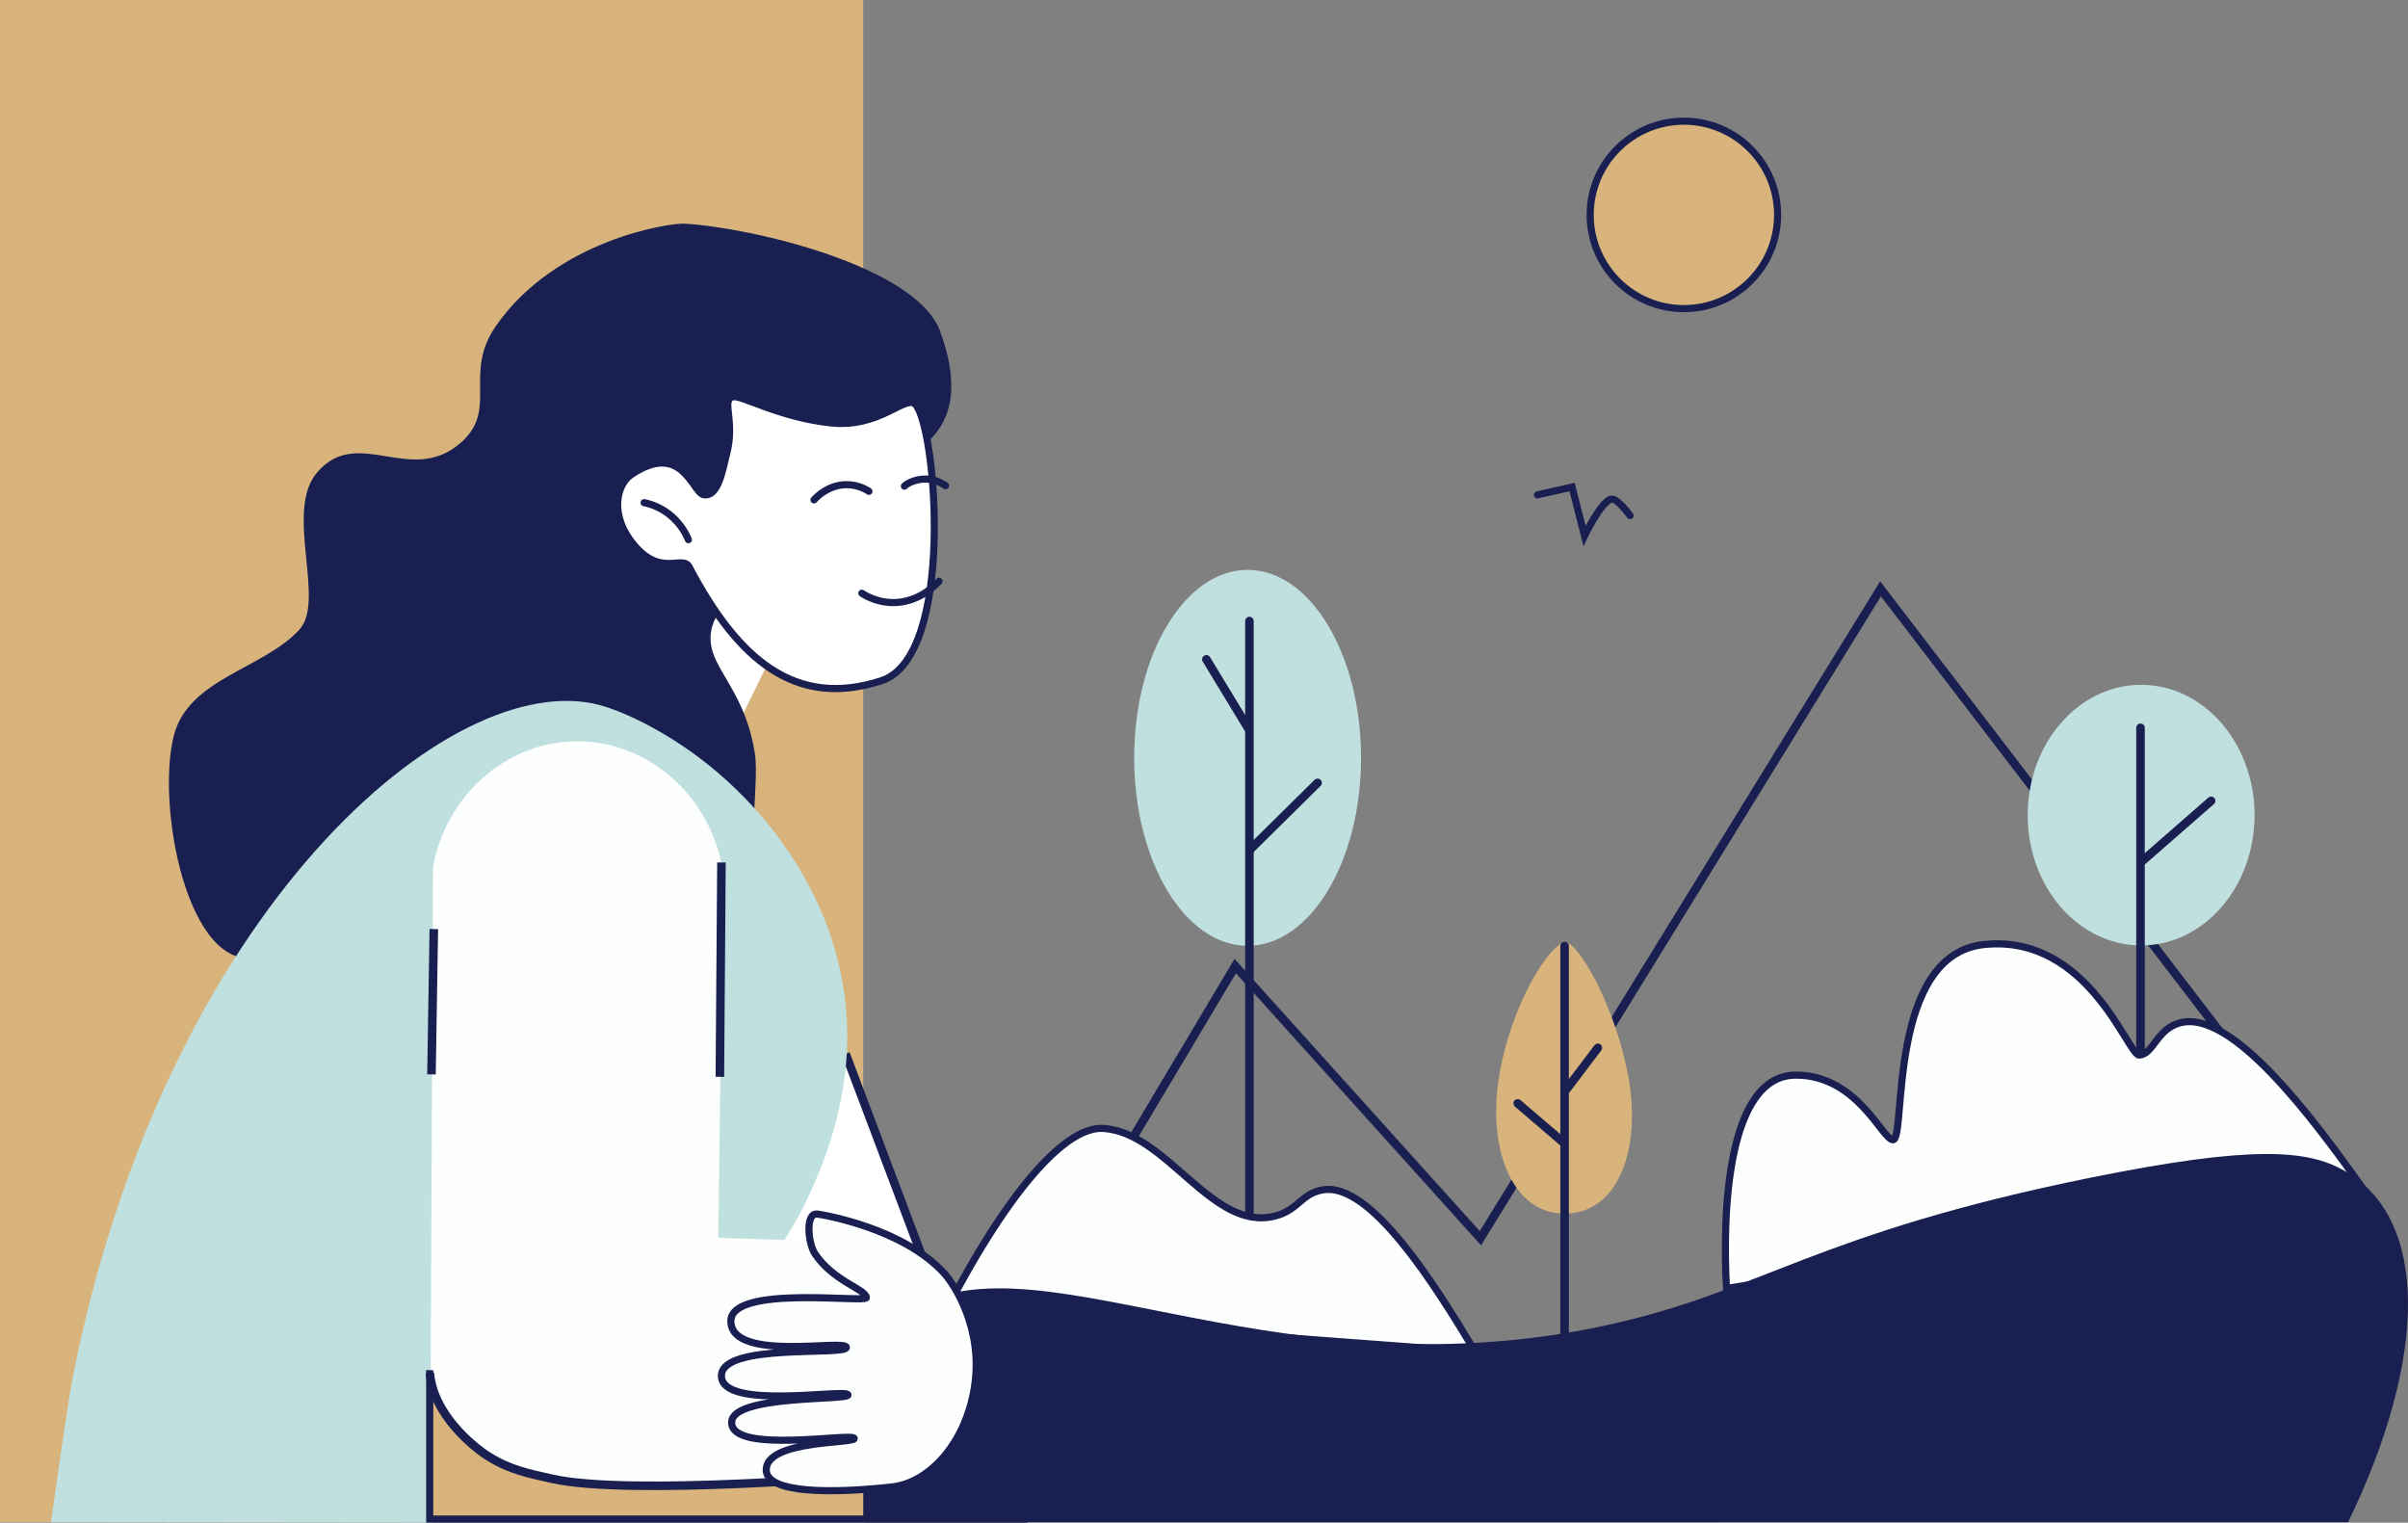
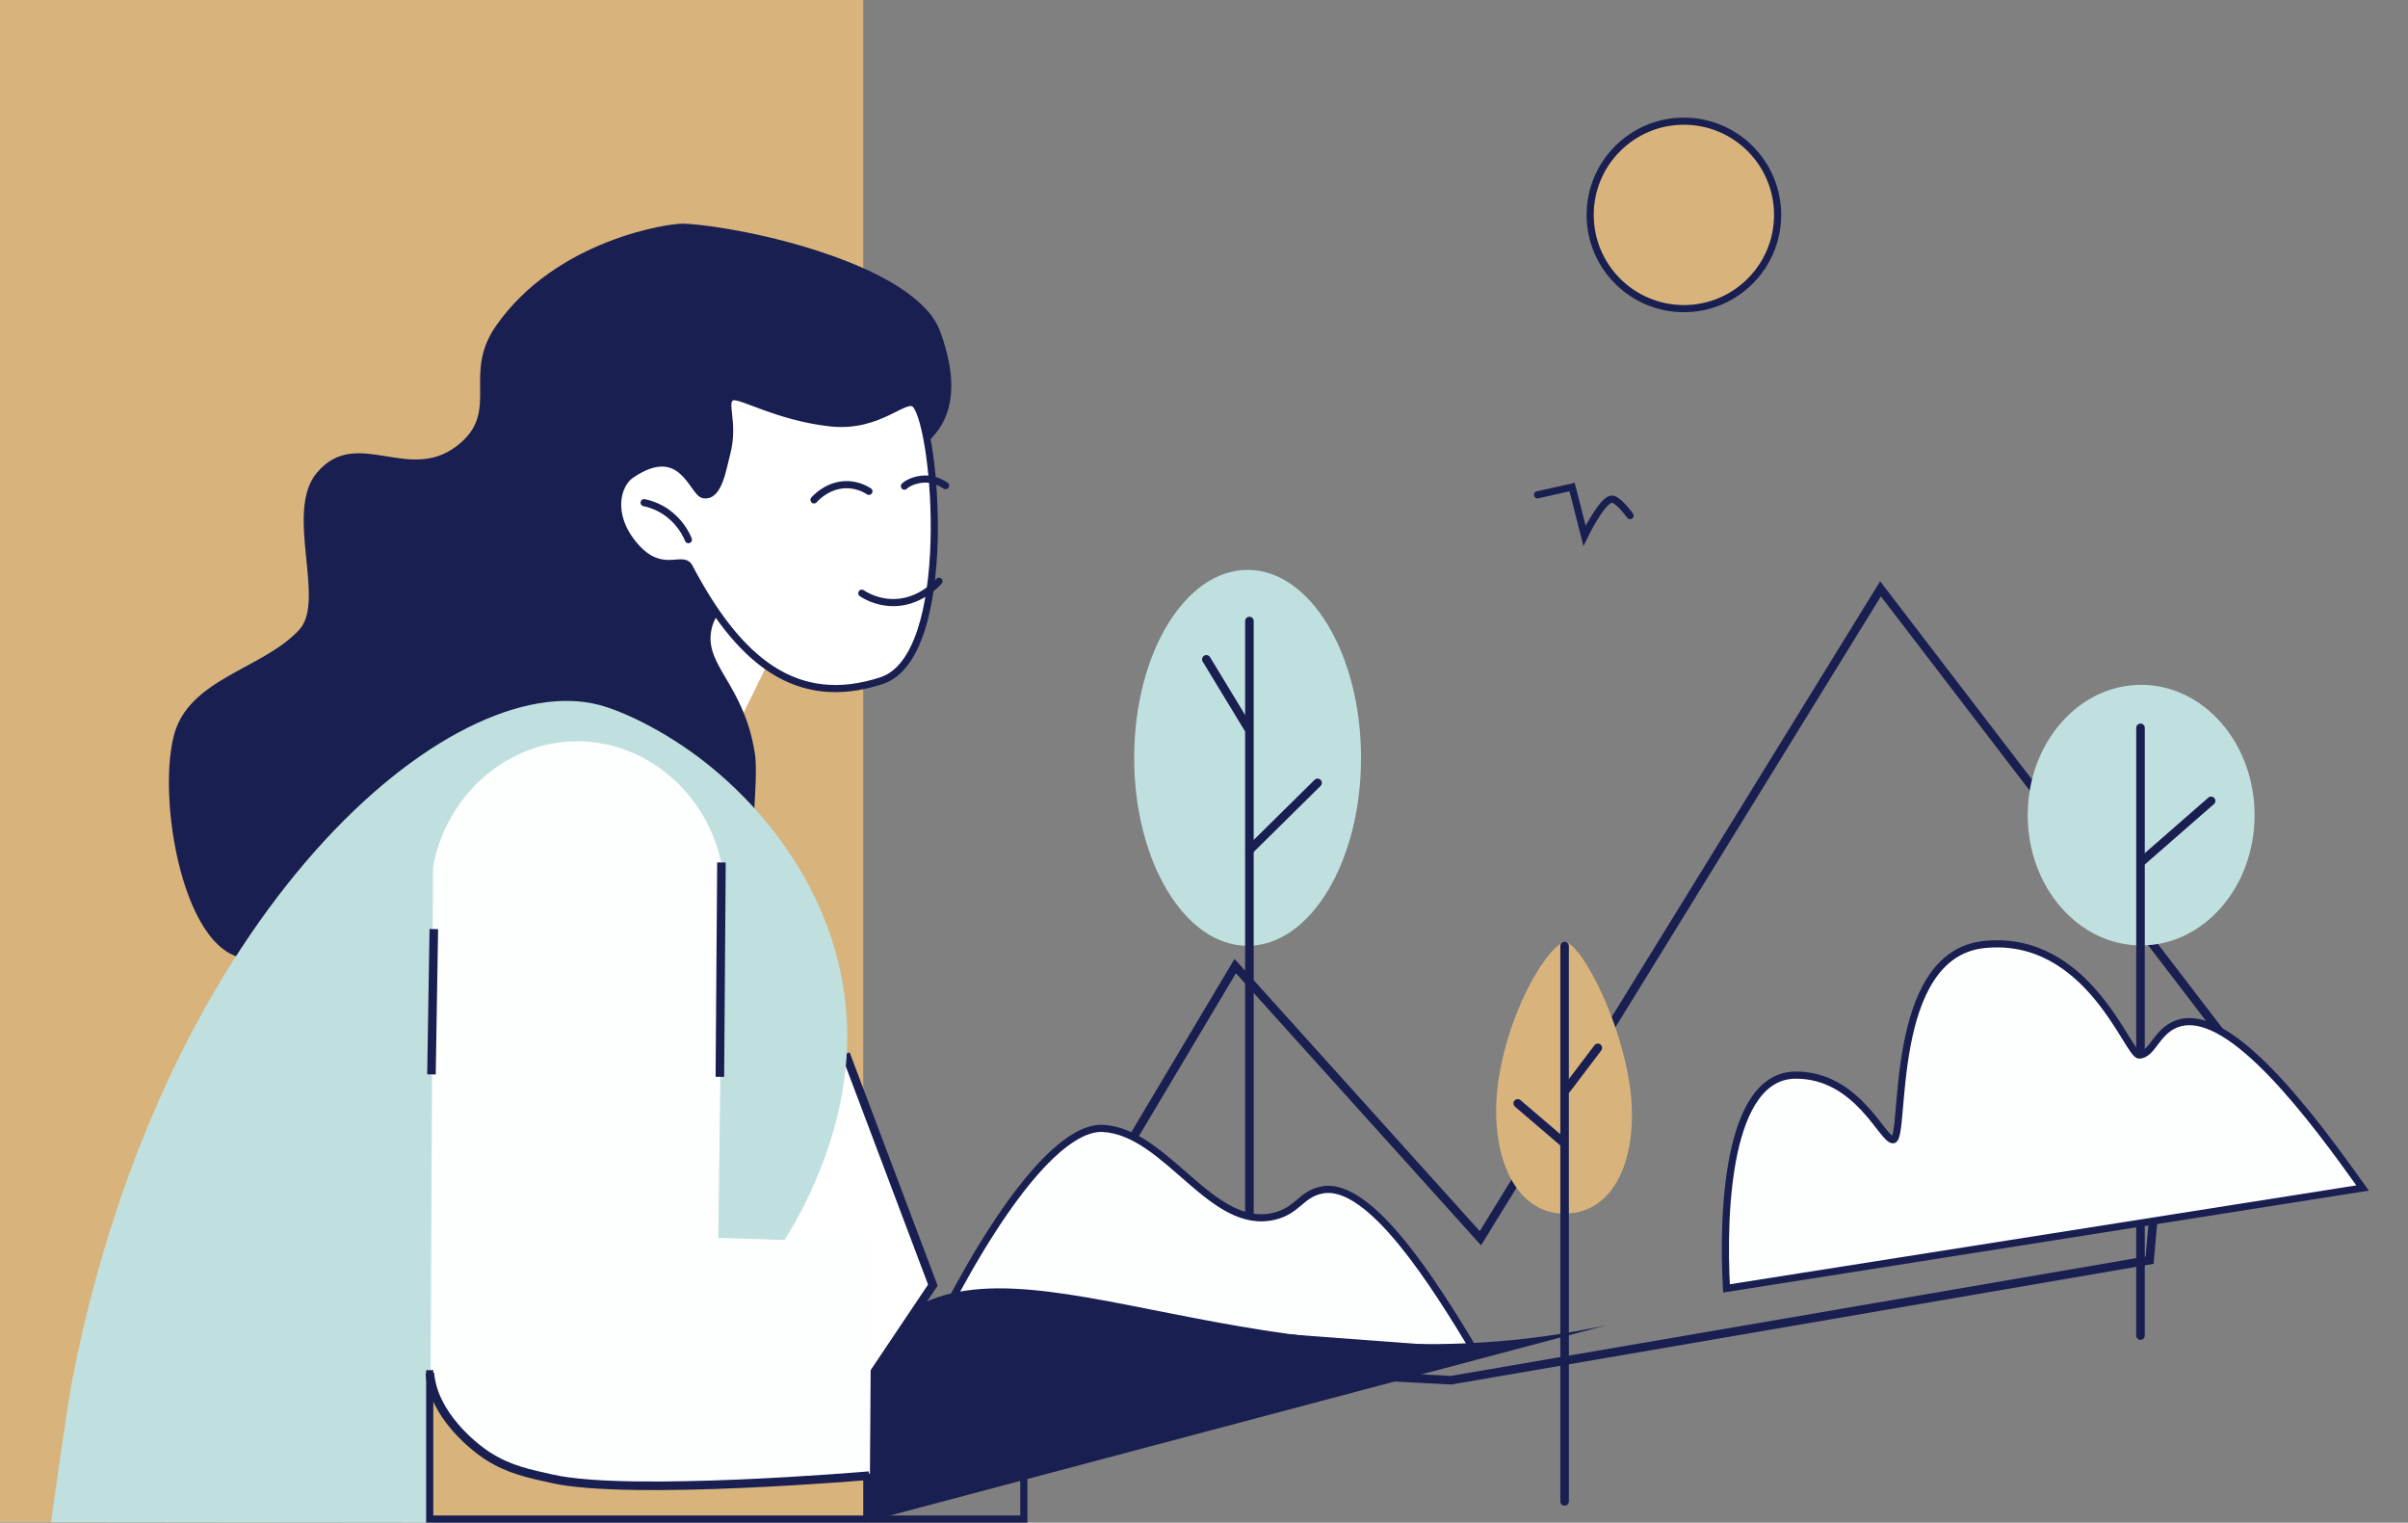
<svg xmlns="http://www.w3.org/2000/svg" viewBox="0 0 1688.18 1067.38">
  <rect x="0" y="0" width="1688.18" height="1067.38" fill="#808080" stroke="none" />
  <defs>
    <style>.cls-1,.cls-14,.cls-3,.cls-9{fill:none;}.cls-1,.cls-10,.cls-13,.cls-14,.cls-15,.cls-3,.cls-4,.cls-8,.cls-9{stroke:#191f50;}.cls-1,.cls-10,.cls-13,.cls-14,.cls-15,.cls-3,.cls-4,.cls-7,.cls-8,.cls-9{stroke-miterlimit:10;}.cls-1,.cls-10,.cls-3{stroke-width:6px;}.cls-11,.cls-2{fill:#c0e0df;}.cls-3,.cls-9{stroke-linecap:round;}.cls-12,.cls-13,.cls-4{fill:#fdffff;}.cls-13,.cls-14,.cls-15,.cls-4,.cls-8,.cls-9{stroke-width:5px;}.cls-5{fill:#191f50;}.cls-15,.cls-6{fill:#d8b47c;}.cls-10,.cls-7,.cls-8{fill:#fff;}.cls-7{stroke:#fdffff;}.cls-10,.cls-11,.cls-12,.cls-13,.cls-7{fill-rule:evenodd;}</style>
  </defs>
  <g id="Слой_2" data-name="Слой 2">
    <g id="Слой_7" data-name="Слой 7">
      <polygon class="cls-1" points="752.43 867.79 865.99 677.2 1037.86 867.98 1318.38 412.75 1582.67 757.82 1510.34 845.97 1507.03 883.37 1017.2 967.52 719.34 951.94 752.43 867.79" />
      <ellipse class="cls-2" cx="874.66" cy="531.24" rx="79.52" ry="131.76" />
      <ellipse class="cls-2" cx="1501.09" cy="571.4" rx="79.52" ry="91.34" />
      <line class="cls-3" x1="875.93" y1="435.32" x2="875.93" y2="861.34" />
      <line class="cls-3" x1="845.74" y1="462.19" x2="874.94" y2="510.3" />
      <line class="cls-3" x1="923.72" y1="548.79" x2="876.07" y2="595.84" />
      <line class="cls-3" x1="1500.65" y1="510.2" x2="1500.65" y2="936.23" />
      <line class="cls-3" x1="1550.15" y1="561.4" x2="1502.12" y2="603.37" />
      <path class="cls-4" d="M662.56,919.91C709.67,829.5,748.5,789.55,773.37,791c44.78,2.63,76,72.19,120,61.56,16.82-4.06,18.66-15.75,33.86-18.47,33.64-6,79.21,67.25,107,113.51Z" />
      <path class="cls-4" d="M1210.39,903.15c-3-53.75.67-149.53,48.66-149.51,43.36,0,60.63,45.59,68.14,45.33,9.29-.34-4.65-130.07,64.11-136.91,72.91-7.26,100.52,77.77,108.42,77.51,9.91-.31,12.16-18.27,28.69-22.6,36.57-9.57,93.26,67.22,127.94,115.8Z" />
-       <path class="cls-5" d="M606.17,1067.06c-23.29-84.83-1.12-123.63,24.27-143.34C717.71,856,884.59,981.5,1126.18,929c108.49-23.56,145.37-64.19,339.74-103.52,113.67-23,151.48-19.31,176.8-5.31,60.32,33.35,59.73,130.62,3.47,246.86Z" />
+       <path class="cls-5" d="M606.17,1067.06c-23.29-84.83-1.12-123.63,24.27-143.34C717.71,856,884.59,981.5,1126.18,929Z" />
      <rect class="cls-6" width="605.2" height="1066.96" />
      <polygon class="cls-7" points="536.18 468.17 499.18 543.74 386.78 508.65 376.87 493.94 450.78 395.6 505.79 390.94 536.18 468.17" />
      <path class="cls-5" d="M181.28,671.08C131.7,682.4,109.38,565.53,121.78,516c10.14-40.51,62.77-46.89,88.15-74.7,18.6-20.37-10.6-82.63,12.12-109.79,28.56-34.14,66.16,10,101.38-21.51,26.11-23.34.95-48,24.24-81.49,41.89-60.31,121.42-72.29,132-71.73,45,2.39,162.5,29.22,179.44,75.48,48,131.18-140.6,89.49-138.54,113.25,1.92,22,17.8,27.76,14.47,47.12-4.45,25.87-31.83,25.39-36.37,49.23-4.76,25,23.06,37.85,30.58,86.59,1.65,10.66-.29,33.26-.43,39.13" />
      <path class="cls-8" d="M513.54,278.18c5.65-1.86,31.92,14.31,68.92,18.26,35,3.74,52.66-20.47,59.48-12.79,14.6,16.44,27.85,176.66-24,193.52C558,496.69,517.63,463,483.15,397.45c-4.48-8.53-19.35,6.89-38-14.64-18.82-21.77-12.56-43.34-2.75-50,35.71-24.23,43.15,12.49,50.81,13.95,10.57,2,13.43-18.19,16.13-28.27C515.65,295.13,505.42,280.84,513.54,278.18Z" />
      <path class="cls-9" d="M451.59,352.37a42.43,42.43,0,0,1,16.61,7.43,44.43,44.43,0,0,1,14.41,18.49" />
      <polyline class="cls-10" points="592.84 738.71 653.99 900.85 569.7 1026.49 496.97 1023.09 501.93 863.5 544.9 863.07" />
      <path class="cls-11" d="M51.26,964.23c64.82-326.57,265-497.67,369.13-470,17.31,4.6,50.52,20.11,81,45.84,13.85,11.7,90.8,76.68,92.56,183.37,1.14,69.66-33.33,130.84-47.59,151.1l-45.45-3.61L303,963.38v104l-267.22-.29S46.76,986.9,51.26,964.23Z" />
      <path class="cls-12" d="M301.94,961.12c2.27,28.86,30.37,51.78,41.32,58.57,14.88,9.23,27.64,11.77,44.63,15.57,54.23,12.14,222-2.27,222-2.27L611,871.14l-107.44-3.4,3.31-256.37c-8.16-54.35-54.55-93.62-105.78-91.68-47.38,1.8-88.56,38.46-97.52,88.29Z" />
      <path class="cls-1" d="M301.39,962.54c2.27,28.86,30.37,51.78,41.32,58.57,14.88,9.23,27.64,11.76,44.62,15.56,54.24,12.15,222-2.26,222-2.26" />
      <path class="cls-1" d="M504.68,754.84l1.11-150.26" />
      <path class="cls-1" d="M304.14,651.27l-1.65,101.87" />
-       <path class="cls-13" d="M573,851.05c4.68.56,60.88,10.18,89.25,41.88,6.47,7.22,27.28,38.13,20.94,79.23-6.06,39.26-31.47,67.27-57.85,70.17-40.77,4.49-88.91,5-88.15-12.45.9-20.57,61.64-17.93,61.71-21.5.08-4.5-86.23,11.31-85.95-11.32.24-19.5,81.54-15.25,81.54-19.24,0-4.82-89.25,11.31-88.7-13.59.51-23.19,88.42-13.58,87.6-19.8-.79-5.92-80.44,10.46-81-18.11-.5-26.05,95.22-12.74,95-16.7-.28-5.94-23.14-11.32-36.09-30.84C566.49,871.44,564.42,850,573,851.05Z" />
      <polyline class="cls-14" points="301.27 960.46 301.27 1064.85 717.79 1064.85 717.79 960.46 683.9 960.46" />
      <path class="cls-9" d="M609.18,344.42a29.4,29.4,0,0,0-14.6-4.64c-13.57-.51-22.49,9.07-23.89,10.62" />
      <path class="cls-9" d="M604.2,415.84a41.28,41.28,0,0,0,20.52,6.53c19.06.72,31.6-12.74,33.56-14.92" />
      <path class="cls-9" d="M662.93,340.44c-2.62-1.66-7.74-4.83-14.6-4.64-7.46.2-12.87,3.46-14.27,5" />
      <path class="cls-6" d="M1141.6,754.83c9.05,49.88-6.51,95.43-44.26,95.89-36.46.45-54.5-43.86-46.58-94.81,8.1-52,36.43-95.27,46.58-95.35C1106.65,660.48,1132.75,706,1141.6,754.83Z" />
      <line class="cls-3" x1="1096.9" y1="663.18" x2="1096.9" y2="1052.46" />
      <line class="cls-3" x1="1120.21" y1="734.53" x2="1098.39" y2="763.35" />
      <line class="cls-3" x1="1096.44" y1="801.19" x2="1064.04" y2="773.46" />
      <circle class="cls-15" cx="1180.53" cy="150.64" r="65.7" />
      <path class="cls-9" d="M1142.81,361.44s-9.08-12.61-13.35-11.53c-7.07,1.8-18.61,25.68-18.61,25.68l-8.69-34.17-24.27,5.46" />
    </g>
  </g>
</svg>